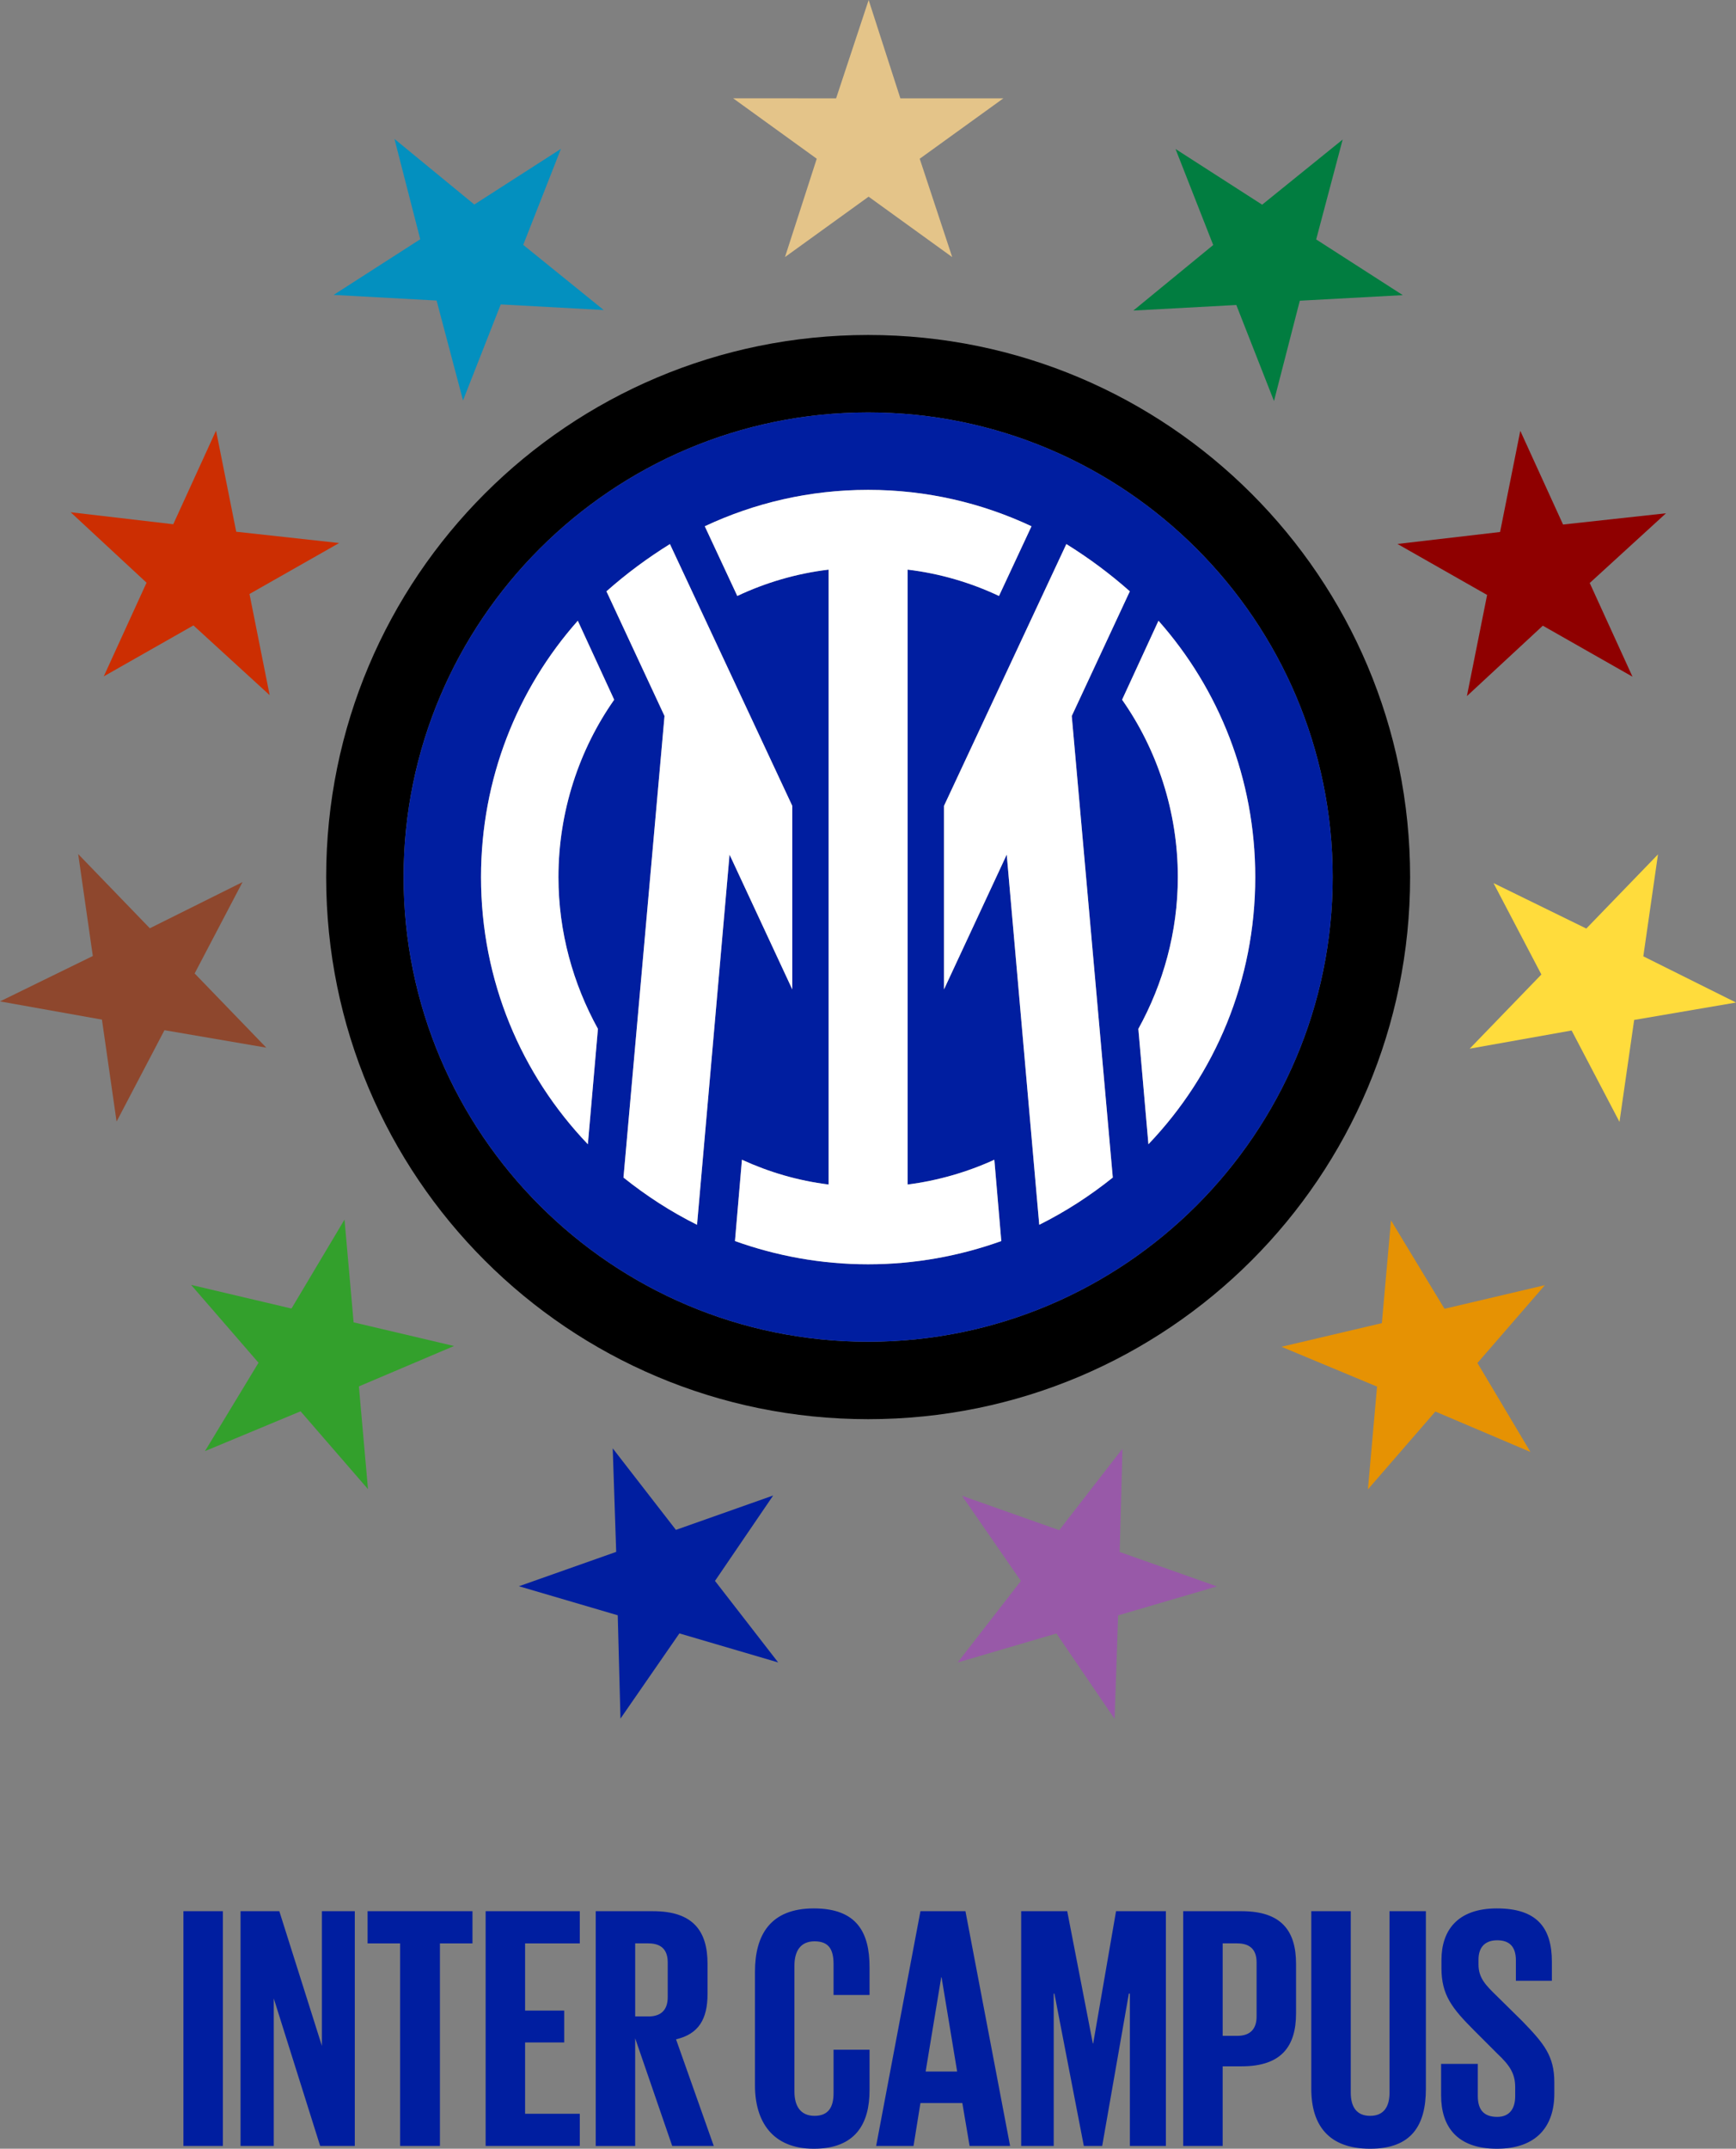
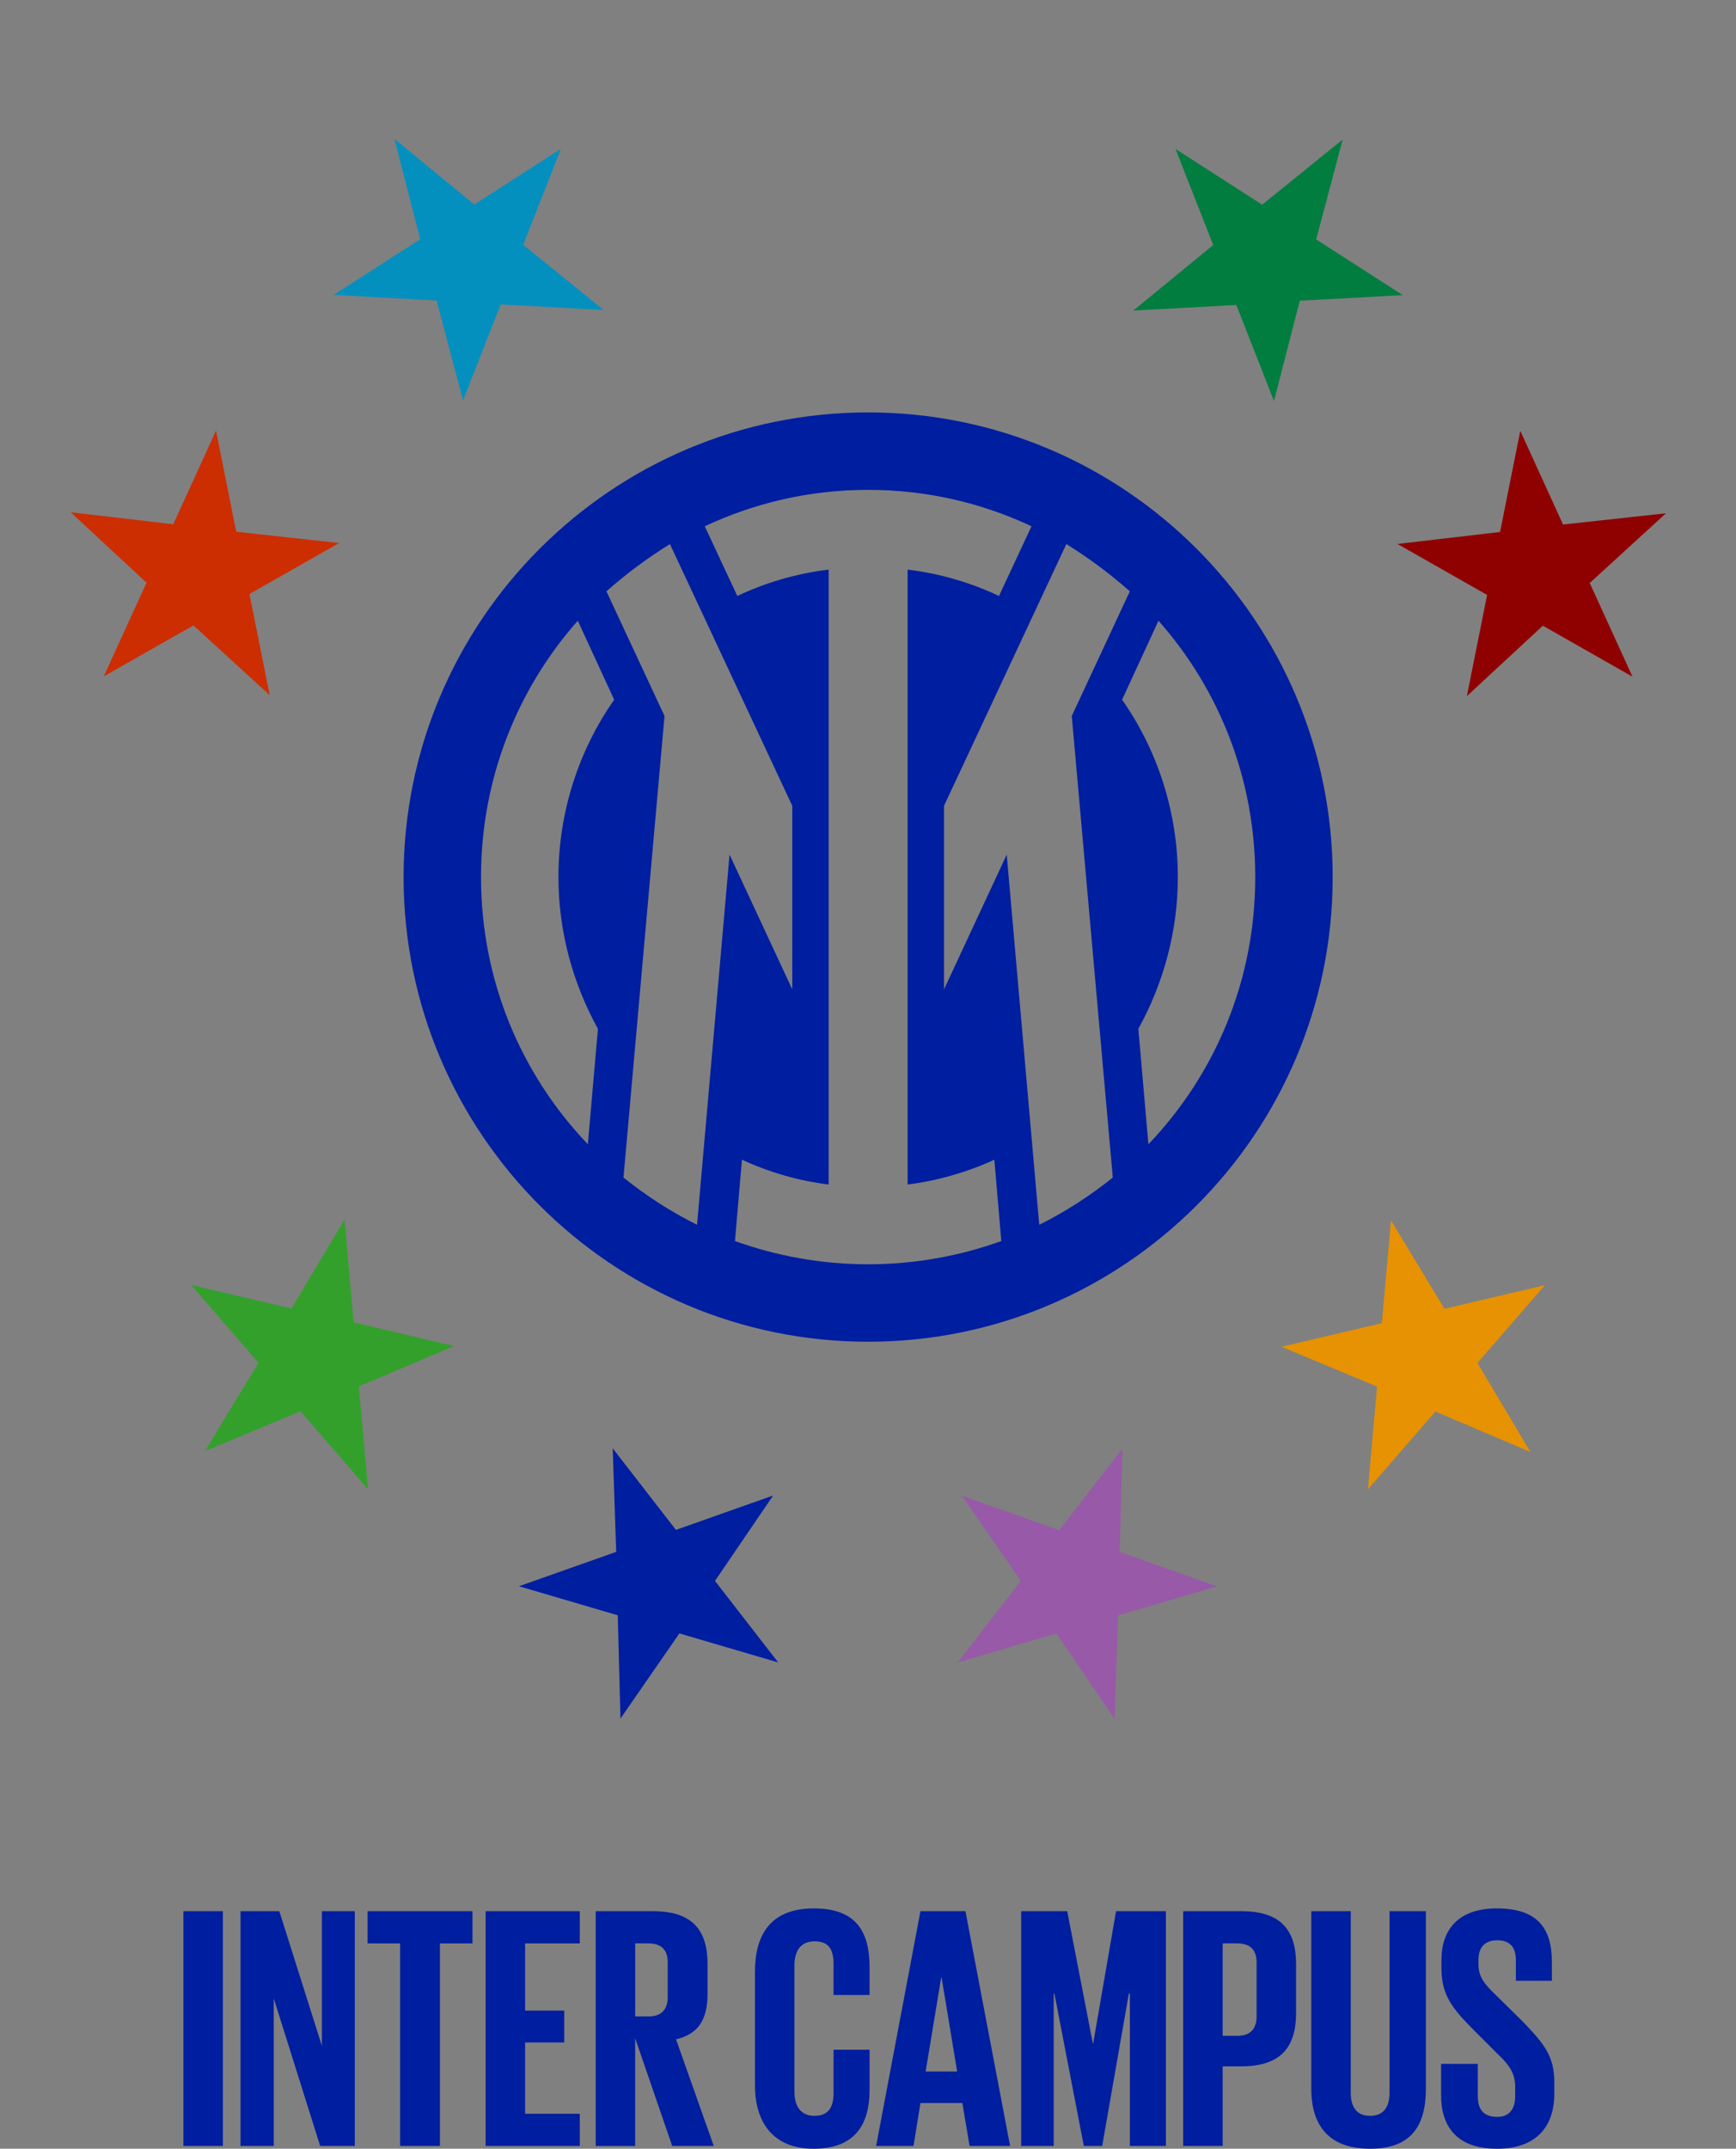
<svg xmlns="http://www.w3.org/2000/svg" id="Layer_2" data-name="Layer 2" viewBox="0 0 2242.2 2774.61">
  <rect x="0" y="0" width="2242.2" height="2774.61" fill="#808080" stroke="none" />
  <defs>
    <style>
      .cls-1 {
        fill: #8e472d;
      }

      .cls-2 {
        fill: #cc2e02;
      }

      .cls-3 {
        fill: #0390bf;
      }

      .cls-4 {
        fill: #e4c489;
      }

      .cls-5 {
        fill: #e69203;
      }

      .cls-6 {
        fill: #33a02c;
      }

      .cls-7 {
        fill: #8f0000;
      }

      .cls-8 {
        fill: #017d40;
      }

      .cls-9 {
        fill: #001ea0;
      }

      .cls-10 {
        fill: #fff;
      }

      .cls-11 {
        fill: #9859a8;
      }

      .cls-12 {
        fill: #ffdc3c;
      }
    </style>
  </defs>
  <g id="BLUE">
-     <path d="M1121.28,432.55c-387,0-700,313-700,700s313,700,700,700,700-313,700-700-313-700-700-700ZM1121.28,1732.55c-331,0-600-269-600-600s269-600,600-600,600,269,600,600-269,600-600,600Z" />
    <path class="cls-9" d="M1121.28,532.55c-331,0-600,269-600,600s269,600,600,600,600-269,600-600-269-600-600-600ZM772.28,1328.55l-13,149c-86-90-138-211-138-345,0-127,47-243,125-331l47,102c-45,64-72,144-72,229,0,71,19,138,51,196ZM900.28,1581.55c-34-17-65-37-95-61l53-596-75-161c26-23,53-43,82-61l158,338v237l-81-174-42,478ZM1121.28,1632.55c-61,0-119-11-172-30l9-105c35,16,72,27,112,32v-794c-42,5-82,17-118,34l-42-90c64-30,135-47,211-47s147,17,211,47l-42,90c-36-17-76-29-118-34v794c39-5,77-16,112-32l9,105c-53,19-111,30-172,30ZM1342.28,1581.55l-42-478-81,174v-237l158-338c29,18,56,38,82,61l-75,161,53,596c-30,24-61,44-95,61ZM1483.28,1477.55l-13-149c32-58,51-125,51-196,0-85-27-165-72-229l47-102c78,88,125,204,125,331,0,134-52,255-138,345Z" />
-     <path class="cls-10" d="M759.28,1477.55l13-149c-32-58-51-125-51-196,0-85,27-165,72-229l-47-102c-78,88-125,204-125,331,0,134,52,255,138,345ZM1483.28,1477.55c86-90,138-211,138-345,0-127-47-243-125-331l-47,102c45,64,72,144,72,229,0,71-19,138-51,196l13,149ZM783.28,763.55l75,161-53,596c30,24,61,44,95,61l42-478,81,174v-237l-158-338c-29,18-56,38-82,61ZM1219.28,1277.55l81-174,42,478c34-17,65-37,95-61l-53-596,75-161c-26-23-53-43-82-61l-158,338v237ZM910.28,679.55l42,90c36-17,76-29,118-34v794c-40-5-77-16-112-32l-9,105c53,19,111,30,172,30s119-11,172-30l-9-105c-35,16-73,27-112,32v-794c42,5,82,17,118,34l42-90c-64-30-135-47-211-47s-147,17-211,47Z" />
    <polygon class="cls-11" points="1236.9 2146.71 1364.51 2109.27 1439.6 2219.58 1444.14 2085.91 1571.75 2048.47 1446.17 2004.03 1449.76 1870.64 1368.09 1975.88 1242.52 1931.45 1318.56 2041.47 1236.9 2146.71" />
    <polygon class="cls-9" points="670.28 2048.28 797.87 2085.77 801.4 2219.17 877.5 2109.17 1005.09 2146.66 923.47 2041.39 998.6 1931.11 873 1975.5 791.39 1870.22 795.87 2003.9 670.28 2048.28" />
    <polygon class="cls-6" points="246.82 1659.14 333.89 1759.66 264.74 1873.78 388.22 1822.39 475.29 1922.91 463.54 1790.22 586.37 1738.07 456.71 1707.51 444.97 1574.82 376.47 1689.7 246.82 1659.14" />
-     <polygon class="cls-1" points="119.87 1234.46 0 1293.09 131.67 1316.61 150.57 1448.25 212.42 1330.27 343.94 1352.81 251.4 1257 313.25 1139.02 193.52 1198.64 100.98 1102.83 119.87 1234.46" />
    <polygon class="cls-2" points="279.04 555.98 223.77 676.94 91.23 661.45 189.28 752.42 134.01 873.38 249.83 807.57 348.29 897.63 322.24 767 438.05 701.19 305.1 686.61 279.04 555.98" />
    <polygon class="cls-3" points="724.49 192.21 612.6 264.09 509.48 179.4 542.77 308.94 430.88 380.82 563.89 388.07 598.03 517.07 646.74 393.09 779.75 400.34 675.78 316.2 724.49 192.21" />
-     <polygon class="cls-4" points="1121.94 0 1079.91 126.98 946.93 126.95 1054.9 204.96 1013.88 331.94 1121.88 253.97 1229.86 331.99 1187.89 204.99 1295.89 127.02 1162.91 127 1121.94 0" />
    <polygon class="cls-8" points="1811.83 381.1 1699.97 309.18 1734.17 180.2 1630.17 264.3 1518.3 192.38 1566.96 316.38 1463.8 401.02 1596.81 393.83 1645.47 517.83 1678.82 388.3 1811.83 381.1" />
    <polygon class="cls-7" points="2108.5 873.79 2053.28 752.81 2151.78 662.78 2018.82 677.31 1963.6 556.33 1937.49 686.95 1804.95 702.39 1920.74 768.24 1894.63 898.86 1992.71 807.93 2108.5 873.79" />
-     <polygon class="cls-12" points="2048.86 1199.02 1929.01 1140.34 1990.82 1258.35 1898.23 1354.12 2029.9 1330.65 2091.71 1448.65 2110.66 1317.02 2242.2 1294.54 2122.49 1234.88 2141.44 1103.25 2048.86 1199.02" />
    <polygon class="cls-5" points="1766.79 1923.18 1853.9 1822.69 1976.7 1874.89 1908.26 1759.98 1995.37 1659.5 1865.7 1690.01 1796.6 1575.85 1784.8 1708.54 1655.13 1739.05 1778.59 1790.5 1766.79 1923.18" />
    <path class="cls-9" d="M1933.31,2774.61c51.87,0,74.23-29.51,74.23-71.1v-14.75c0-33.98-13.42-50.08-41.14-78.7l-32.64-32.19c-14.76-14.31-24.14-23.7-24.14-41.14v-6.26c0-17.44,9.84-25.04,24.14-25.04,16.1,0,24.14,8.5,24.14,25.93v26.38h46.5v-24.59c0-44.27-19.67-68.86-71.09-68.86s-71.54,29.06-71.54,66.62v10.28c0,34.88,13.41,51.87,42.48,80.93l29.96,29.96c15.65,14.75,22.8,25.49,22.8,42.92v11.63c0,16.1-7.15,26.83-23.25,26.83-17.44,0-25.04-9.39-25.04-26.83v-41.58h-47.4v40.69c0,39.8,20.12,68.86,71.99,68.86M1794.7,2467.87v234.3c0,17.89-7.15,29.96-25.04,29.96s-25.04-12.07-25.04-29.96v-234.3h-50.97v229.38c0,46.95,22.36,77.36,76.01,77.36s71.99-30.41,71.99-77.36v-229.38h-46.95ZM1597.96,2509.45c16.55,0,25.04,8.05,25.04,24.59v69.75c0,16.54-8.5,25.04-25.04,25.04h-18.78v-119.39h18.78ZM1528.2,2771.03h50.97v-102.84h24.59c51.42,0,70.2-25.93,70.2-68.41v-63.94c0-42.48-18.78-67.96-70.2-67.96h-75.57v303.16ZM1459.35,2771.03h46.5v-303.16h-64.39l-29.51,170.81h-.45l-33.09-170.81h-59.47v303.16h42.03v-196.74h.89l38.01,196.74h23.7l34.43-196.74h1.34v196.74ZM1215.67,2553.27h.45l20.12,121.62h-40.69l20.12-121.62ZM1179.89,2771.03l8.94-55.45h54.1l9.39,55.45h52.32l-57.68-303.16h-58.13l-57.23,303.16h48.29ZM1051.12,2774.61c54.1,0,71.99-32.64,71.99-75.57v-52.31h-46.5v55.89c0,17.89-6.26,29.51-24.59,29.51s-25.93-12.97-25.93-31.3v-162.76c0-18.33,7.6-31.3,25.93-31.3s24.59,10.28,24.59,29.51v39.79h46.5v-35.77c0-44.72-16.1-76.01-71.99-76.01s-76.01,33.98-76.01,81.83v146.66c0,46.5,22.36,81.83,76.01,81.83M837.39,2509.45c16.55,0,25.04,8.05,25.04,24.59v44.71c0,16.55-8.5,25.04-25.04,25.04h-16.99v-94.35h16.99ZM868.24,2771.03h53.66l-48.74-137.72c29.06-6.71,40.69-25.93,40.69-58.57v-38.9c0-42.48-18.78-67.96-70.2-67.96h-74.23v303.16h50.97v-139.06l47.84,139.06ZM627.24,2771.03h121.62v-41.58h-70.65v-92.11h50.53v-41.14h-50.53v-86.74h70.65v-41.58h-121.62v303.16ZM474.77,2509.45h42.03v261.58h51.42v-261.58h42.03v-41.58h-135.48v41.58ZM413.52,2771.03h44.72v-303.16h-42.48v173.94l-55-173.94h-50.08v303.16h42.92v-190.48l59.92,190.48ZM236.9,2771.03h50.97v-303.16h-50.97v303.16Z" />
  </g>
</svg>